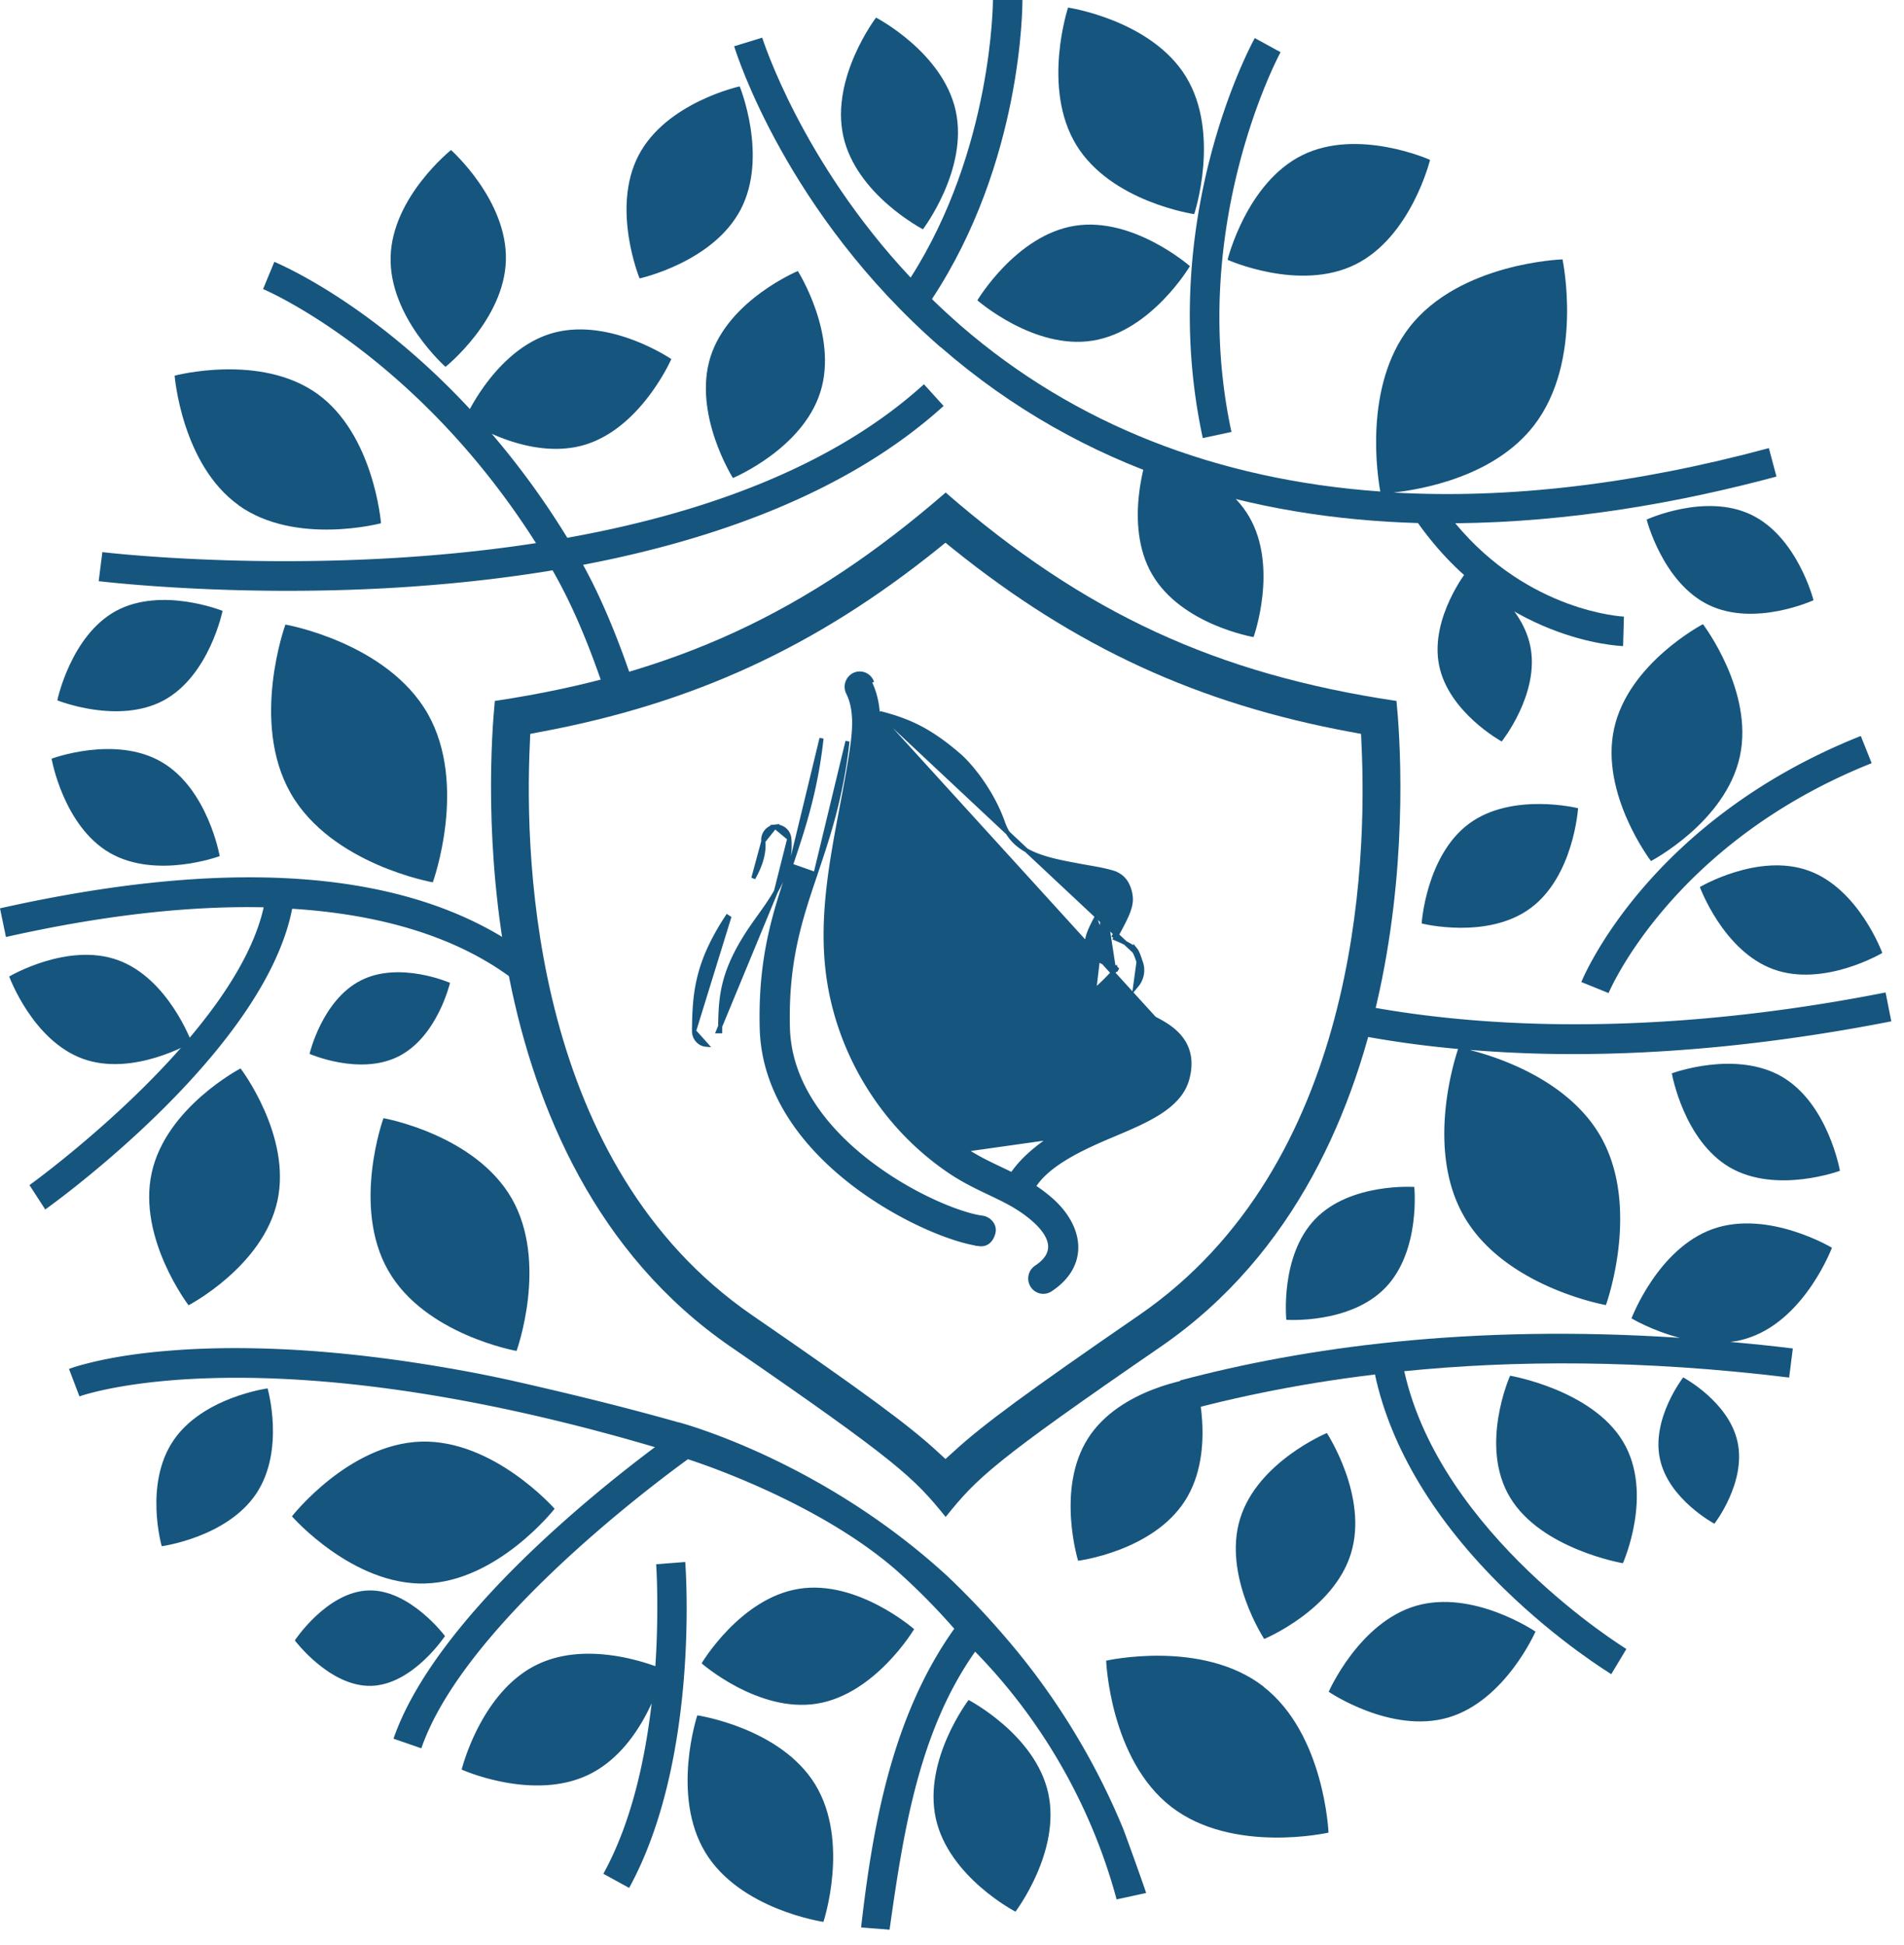
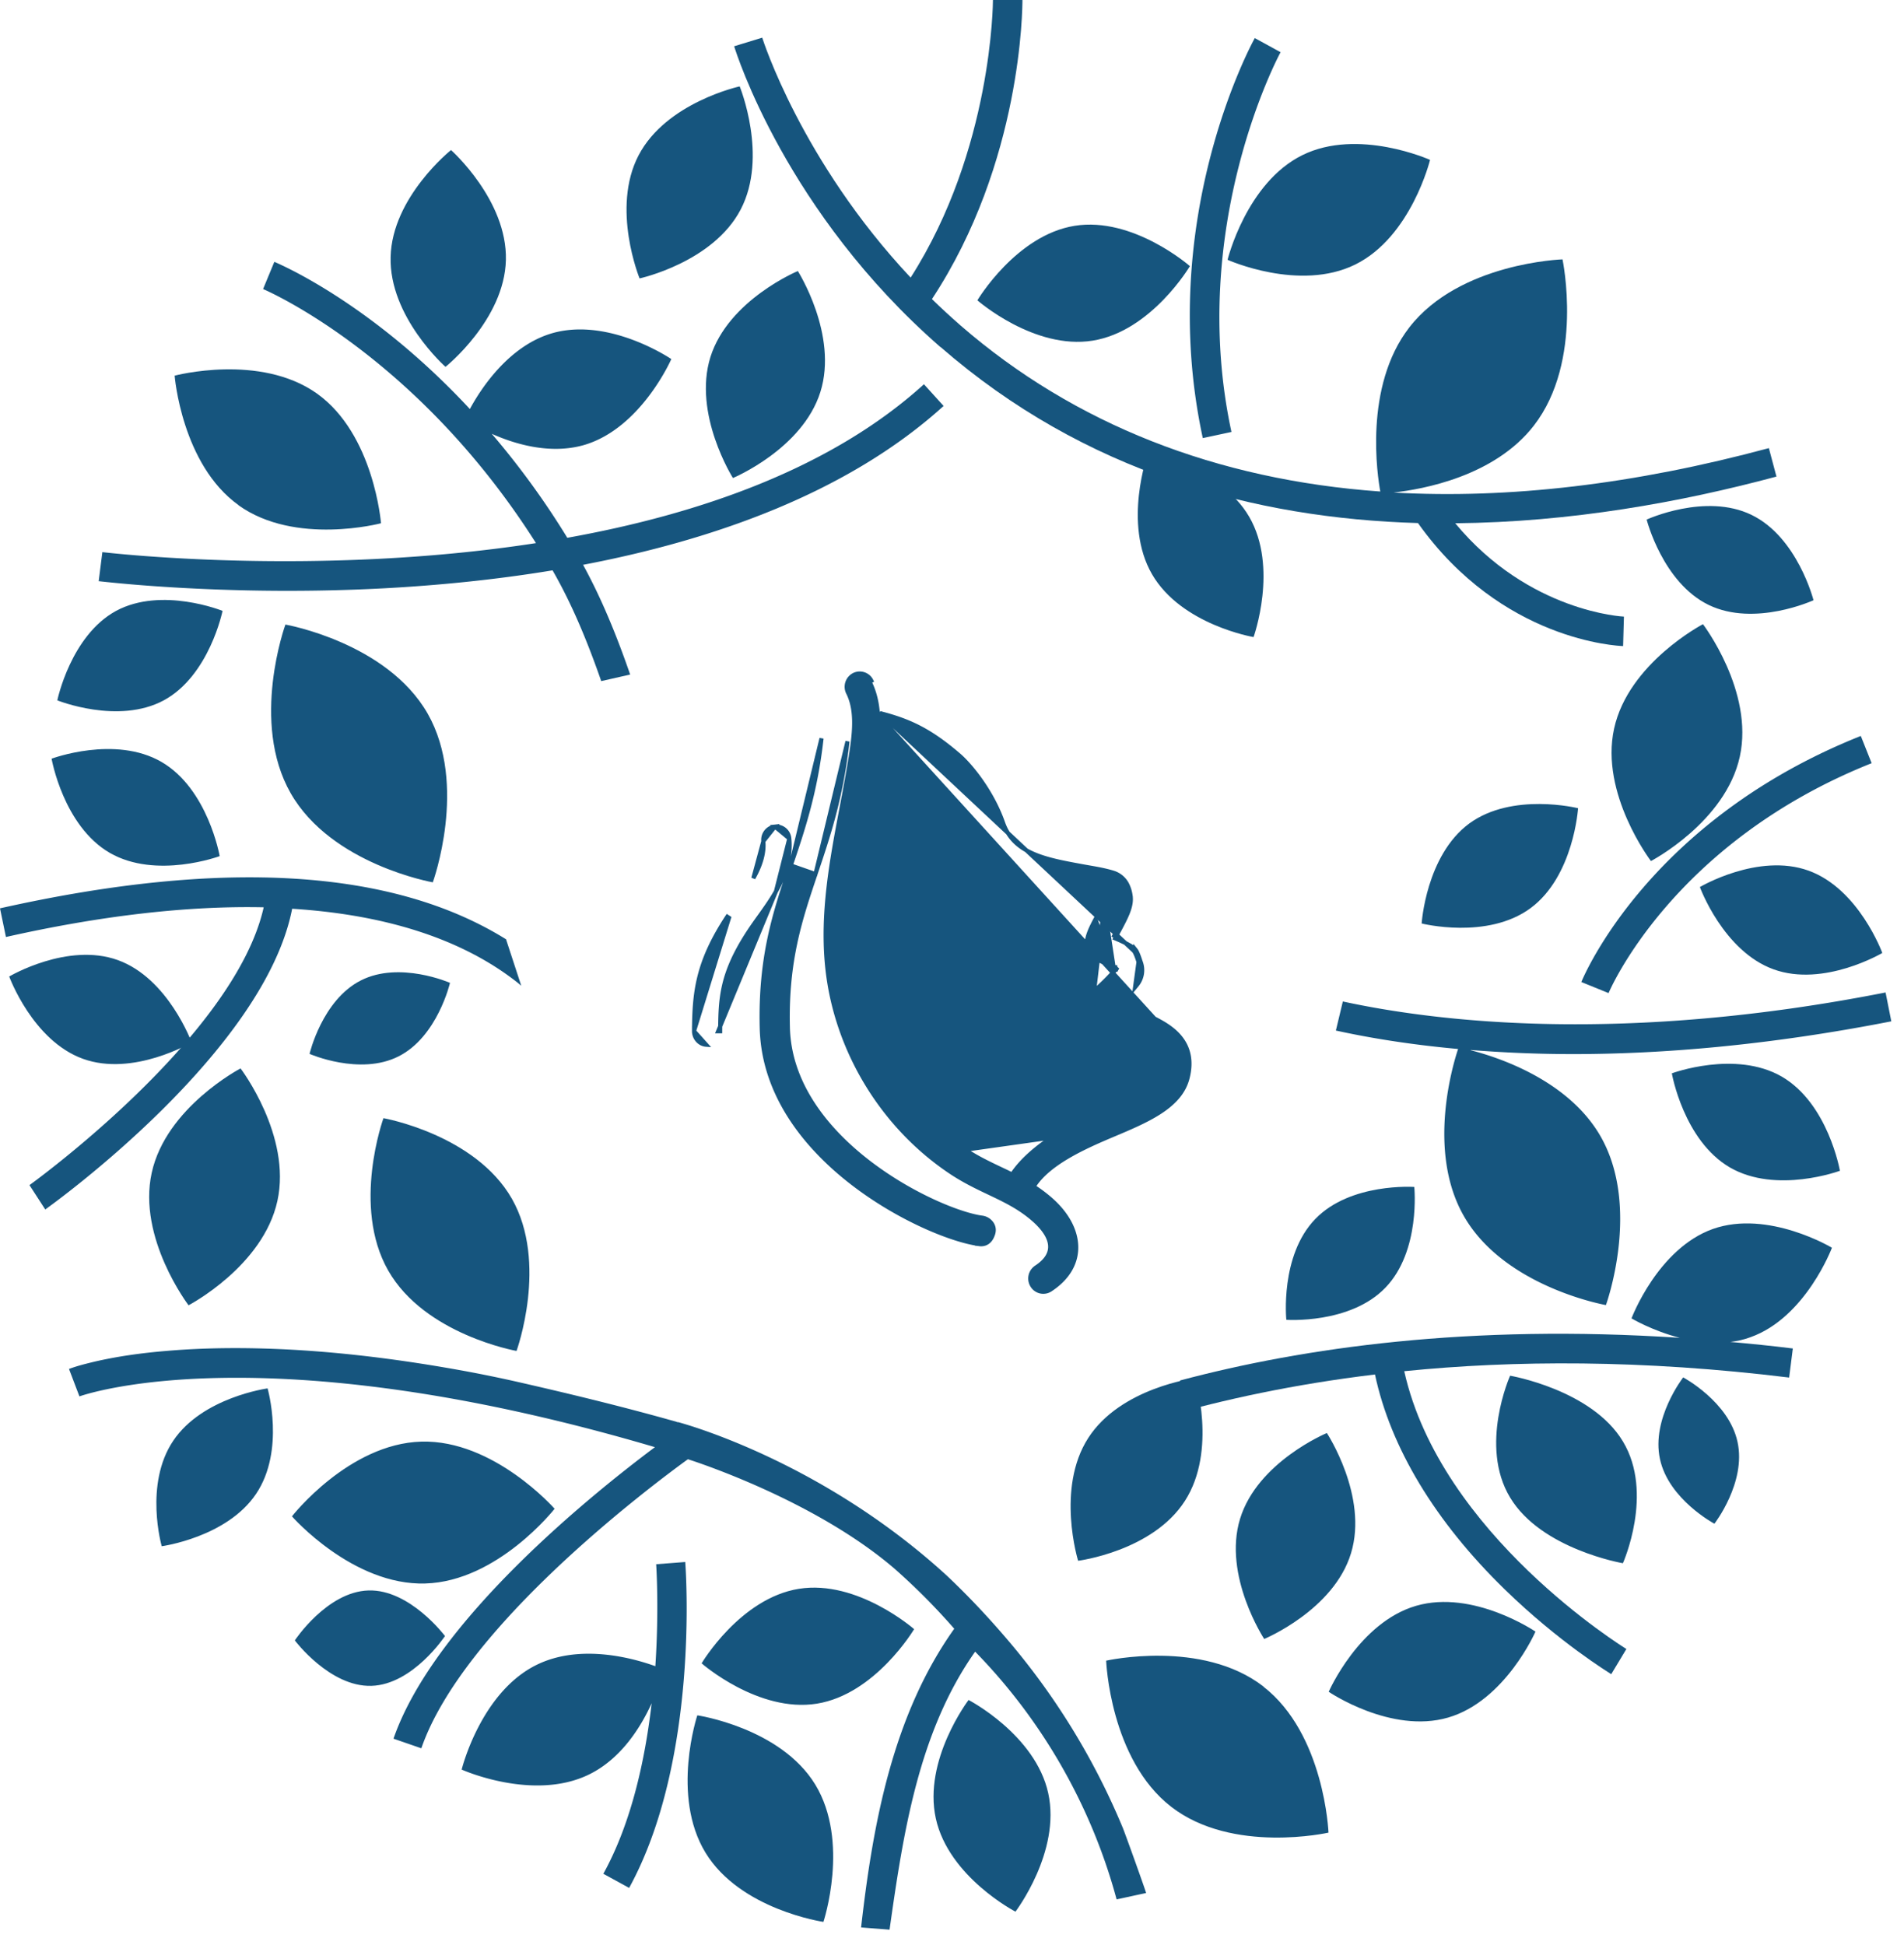
<svg xmlns="http://www.w3.org/2000/svg" width="93" height="95" viewBox="0 0 93 95" fill="none">
  <g clip-path="url(#ffdr5an92a)" fill="#16557E">
-     <path d="M24.17 34.24c-.31 3.17-1.63 22.49 11.51 31.54 8.17 5.62 8.97 6.41 10.51 8.32 1.54-1.92 2.34-2.7 10.51-8.32 13.15-9.05 11.83-28.36 11.51-31.54-8.79-1.31-15.24-4.29-22.02-10.18-6.78 5.88-13.23 8.86-22.02 10.18zm41.85 1.52.46.09.02.47c.29 5.95-.19 20.58-10.86 27.92-5.45 3.75-7.65 5.37-9.05 6.66l-.41.37-.4-.37c-1.4-1.29-3.6-2.91-9.05-6.66-10.62-7.31-11.13-21.96-10.85-27.92l.02-.47.46-.09c7.48-1.39 13.48-4.15 19.45-8.95l.37-.3.37.3c5.97 4.8 11.97 7.57 19.45 8.95M58.33 10.46s1.3-3.92-.4-6.71C56.23.97 52.17.37 52.17.37s-1.3 3.92.4 6.71c1.7 2.79 5.76 3.38 5.76 3.38zM45.08 11.2s2.23-2.93 1.6-5.79C46.05 2.55 42.79.86 42.79.86s-2.23 2.93-1.6 5.79c.63 2.86 3.89 4.55 3.89 4.55zM71.69 27.84s-1.86 2.33-1.4 4.65c.46 2.31 3.06 3.73 3.06 3.73s1.86-2.33 1.4-4.64c-.46-2.31-3.06-3.73-3.06-3.73" />
    <path d="M56.06 22.18s-1.22 3.4.21 5.87 4.96 3.07 4.96 3.07 1.22-3.4-.21-5.87-4.96-3.07-4.96-3.07zM84.98 36.96c.7-3.19-1.8-6.47-1.8-6.47s-3.64 1.9-4.34 5.1c-.7 3.19 1.8 6.47 1.8 6.47s3.64-1.9 4.34-5.1zM69.44 45.11s3.21.81 5.32-.75c2.11-1.56 2.32-4.88 2.32-4.88s-3.21-.8-5.32.75c-2.11 1.56-2.32 4.88-2.32 4.88zM87.03 52.59c-2.27-1.31-5.37-.16-5.37-.16s.57 3.28 2.84 4.6c2.27 1.31 5.37.16 5.37.16s-.57-3.28-2.84-4.6zM73.76 67.2s-1.53 3.42 0 5.95c1.52 2.53 5.51 3.21 5.51 3.21s1.53-3.42 0-5.95c-1.52-2.53-5.51-3.21-5.51-3.21zM59.96 12.69s3.51 1.58 6.24.23c2.73-1.35 3.65-5.11 3.65-5.11s-3.51-1.58-6.24-.23c-2.73 1.35-3.65 5.11-3.65 5.11zM88.34 42.53c-2.46-.89-5.31.8-5.31.8s1.14 3.13 3.6 4.02c2.46.89 5.31-.8 5.31-.8s-1.14-3.13-3.6-4.02zM85.55 25.15c-2.25-1.09-5.12.23-5.12.23s.78 3.08 3.03 4.17c2.25 1.09 5.12-.23 5.12-.23s-.78-3.08-3.03-4.17zM82.21 67.29s-1.56 2.01-1.13 3.98c.42 1.97 2.66 3.16 2.66 3.16s1.56-2.01 1.13-3.99c-.42-1.97-2.66-3.16-2.66-3.16M57.88 73.31c1.58-2.46.49-5.99.49-5.99s-3.64.46-5.22 2.93c-1.58 2.46-.49 5.99-.49 5.99s3.64-.46 5.22-2.93zM67.67 62.9c1.73-1.79 1.41-4.92 1.41-4.92s-3.12-.22-4.84 1.57c-1.73 1.79-1.41 4.92-1.41 4.92s3.12.22 4.84-1.57zM69.17 78.44c-2.79.81-4.27 4.2-4.27 4.2s3.04 2.07 5.83 1.26c2.79-.81 4.27-4.2 4.27-4.2s-3.04-2.07-5.83-1.26zM61.71 82.38c-3-2.32-7.68-1.26-7.68-1.26s.18 4.82 3.18 7.14c3 2.32 7.68 1.26 7.68 1.26s-.19-4.82-3.19-7.14M39.9 83.22c2.86-.46 4.75-3.64 4.75-3.64s-2.77-2.43-5.63-1.97c-2.87.46-4.75 3.64-4.75 3.64s2.77 2.43 5.63 1.97zM47.31 83.04s-2.23 2.93-1.6 5.79c.63 2.86 3.89 4.55 3.89 4.55s2.23-2.93 1.6-5.79c-.63-2.86-3.89-4.55-3.89-4.55zM60.57 74.19c-.85 2.78 1.18 5.87 1.18 5.87s3.4-1.41 4.24-4.19c.85-2.78-1.18-5.87-1.18-5.87s-3.39 1.41-4.24 4.19zM20.77 77.35c3.54-.1 6.32-3.65 6.32-3.65s-2.97-3.38-6.51-3.28c-3.55.1-6.32 3.65-6.32 3.65s2.97 3.39 6.52 3.28M25.23 65.99s1.56-4.3-.23-7.44c-1.8-3.14-6.27-3.93-6.27-3.93s-1.56 4.3.23 7.44c1.79 3.14 6.27 3.93 6.27 3.93zM7.41 57.29c-.7 3.19 1.8 6.47 1.8 6.47s3.64-1.9 4.34-5.1c.7-3.19-1.8-6.47-1.8-6.47s-3.64 1.9-4.34 5.1zM8.46 70.38c-1.43 2.13-.56 5.15-.56 5.15s3.18-.43 4.61-2.56c1.43-2.13.56-5.15.56-5.15s-3.18.43-4.61 2.56zM21.98 48.01s-2.46-1.08-4.35-.12c-1.9.96-2.51 3.59-2.51 3.59s2.46 1.08 4.35.12c1.9-.96 2.51-3.59 2.51-3.59zM5.36 41.66c2.27 1.31 5.37.16 5.37.16s-.57-3.28-2.84-4.6c-2.27-1.32-5.37-.16-5.37-.16s.57 3.28 2.84 4.6zM21.73 79.91s-1.71-2.28-3.73-2.22c-2.03.06-3.6 2.44-3.6 2.44s1.71 2.28 3.74 2.22c2.03-.06 3.6-2.44 3.6-2.44M4.05 51.72c2.46.89 5.31-.8 5.31-.8s-1.14-3.13-3.6-4.02c-2.46-.89-5.31.8-5.31.8s1.14 3.13 3.6 4.02zM34.06 83.79s-1.3 3.92.4 6.71c1.7 2.79 5.76 3.38 5.76 3.38s1.3-3.92-.4-6.71c-1.7-2.78-5.76-3.38-5.76-3.38zM34.7 17.44c-.87 2.79 1.1 5.91 1.1 5.91s3.39-1.41 4.27-4.2c.88-2.79-1.1-5.91-1.1-5.91s-3.39 1.41-4.27 4.2zM8 34.21c2.23-1.21 2.87-4.37 2.87-4.37s-2.97-1.2-5.2 0c-2.22 1.21-2.87 4.37-2.87 4.37s2.97 1.2 5.2 0zM21.76 17.92s2.88-2.3 2.95-5.22c.07-2.93-2.68-5.37-2.68-5.37s-2.88 2.3-2.95 5.22c-.08 2.93 2.68 5.37 2.68 5.37zM11.65 24.68c2.78 1.99 6.96.88 6.96.88s-.34-4.34-3.12-6.33c-2.79-1.99-6.96-.88-6.96-.88s.34 4.34 3.13 6.33M36.18 10.23c1.35-2.59-.05-6.01-.05-6.01s-3.59.78-4.94 3.37c-1.35 2.59.05 6.01.05 6.01s3.59-.78 4.94-3.37zM52.49 11.03c-2.86.46-4.75 3.64-4.75 3.64s2.77 2.43 5.63 1.97c2.87-.46 4.75-3.64 4.75-3.64s-2.77-2.43-5.63-1.97zM13.94 30.51s-1.73 4.76.26 8.24c1.99 3.48 6.94 4.35 6.94 4.35s1.73-4.76-.25-8.24c-1.99-3.48-6.94-4.35-6.94-4.35" />
    <path d="M45.94 16.95c7.04 6.13 15.33 8.37 23.32 8.6 4.09 5.76 9.77 6 10.02 6.01l.04-1.44s-4.63-.2-8.24-4.56c5.63-.05 11.04-1.03 15.69-2.28l-.37-1.39c-6.57 1.77-12.71 2.49-18.33 2.17 1.43-.16 4.93-.79 6.85-3.27 2.45-3.16 1.4-8.12 1.4-8.12s-5.03.16-7.48 3.32c-2.25 2.9-1.55 7.32-1.42 8.02-8.01-.57-14.94-3.29-20.49-8.1-.49-.43-.96-.86-1.41-1.3C49.93 7.92 49.94.33 49.94 0H48.5c0 .08-.02 7.3-4.02 13.56-5.35-5.7-7.23-11.66-7.25-11.72l-1.37.42c.1.33 2.55 8.13 10.07 14.69" />
    <path d="m58.75 21.4 1.4-.3c-2.17-10.06 2.35-18.47 2.4-18.55l-1.26-.69c-.2.36-4.83 8.94-2.54 19.54zM77.24 47.97l1.33.54c.03-.07 3.09-7.34 12.85-11.23l-.53-1.33c-10.32 4.11-13.52 11.7-13.65 12.02zM32.05 76.41s.15 2.15-.04 4.98c-1.02-.37-3.65-1.13-5.81-.06-2.73 1.35-3.65 5.11-3.65 5.11s3.51 1.58 6.24.23c1.54-.76 2.5-2.28 3.04-3.47-.32 2.74-.98 5.83-2.36 8.33l1.26.69c3.43-6.26 2.77-15.53 2.74-15.92l-1.43.11h.01zM29.37 33.27l1.41-.32c-.85-2.46-1.61-4.1-2.3-5.36 6.25-1.19 12.88-3.47 17.61-7.76l-.96-1.06c-4.55 4.13-11.01 6.35-17.42 7.5a39.735 39.735 0 0 0-3.69-5.08c1.14.51 2.86 1.02 4.5.55 2.79-.81 4.27-4.2 4.27-4.2s-3.04-2.07-5.83-1.26c-2.12.62-3.48 2.72-4.01 3.7-4.82-5.19-9.3-7.08-9.55-7.19l-.55 1.33c.07.03 7.46 3.16 13.33 12.41-10.8 1.67-21.01.46-21.18.44l-.18 1.42c.05 0 3.84.47 9.23.47 1.95 0 4.12-.06 6.39-.23 2.03-.15 4.25-.39 6.55-.77.71 1.24 1.49 2.86 2.38 5.42" />
    <path d="M54.84 89.28a34.56 34.56 0 0 0-5.34-8.84c-.86-1.03-1.78-2.04-2.75-2.99-.17-.17-.34-.33-.52-.5-5.86-5.36-12.29-7.26-13.1-7.48h-.03c-.03 0-.06-.02-.06-.02-.17-.05-.33-.09-.5-.14-2.38-.66-4.77-1.24-7.18-1.79-.92-.21-1.85-.4-2.78-.57-2.81-.51-5.65-.88-8.5-1.03-1.99-.1-3.98-.1-5.96.07-1.19.1-2.37.26-3.53.53-.41.1-.82.2-1.22.35l.51 1.34c.09-.03 8.84-3.2 28.11 2.48-3.01 2.25-10.77 8.47-12.77 14.24l1.36.47c2.04-5.9 11.05-12.69 13.02-14.12 0 0 6.11 1.91 10.12 5.37 1.04.92 2.01 1.9 2.89 2.91-2.99 4.2-3.97 9.47-4.55 14.59.46.04.92.07 1.39.11.67-4.74 1.42-9.67 4.18-13.58 3.29 3.36 5.69 7.57 6.91 12.1.48-.1.96-.21 1.44-.31.02 0-1.03-2.93-1.14-3.19zM24.73 45.89C19.2 42.44 10.89 41.93 0 44.37l.29 1.4c4.67-1.05 8.89-1.53 12.59-1.45-1.42 6.34-11.33 13.49-11.44 13.57l.77 1.19c.45-.32 10.7-7.71 12.06-14.69 4.44.28 8.08 1.41 10.75 3.41.15.11.3.23.44.35l-.74-2.26h.01zM71.84 51.29c1.51.12 3.17.2 4.99.2 4.33 0 9.52-.42 15.55-1.6l-.28-1.41c-12.75 2.51-21.8 1.46-26.51.44l-.34 1.42c1.55.34 3.54.68 5.97.9-.21.63-1.56 4.94.28 8.16 1.99 3.48 6.94 4.35 6.94 4.35s1.73-4.76-.26-8.24c-1.57-2.74-4.98-3.86-6.35-4.21" />
    <path d="M89.48 60.95s-3.11-1.87-5.81-.92c-2.7.96-3.98 4.37-3.98 4.37s1 .6 2.36.95c-10.27-.68-18.39.48-24.4 2.08l-.79 1.77c2.89-.83 6.32-1.58 10.3-2.06.76 3.57 2.94 7.19 6.34 10.5 2.66 2.59 5.1 4.07 5.2 4.14l.74-1.23c-.09-.06-9.07-5.58-10.85-13.57 5.35-.54 11.62-.57 18.8.31l.18-1.42c-1.04-.13-2.05-.23-3.05-.32.33-.04.66-.11.98-.23 2.7-.96 3.98-4.37 3.98-4.37z" />
    <path d="m56.387 49.75.006.003c.353.185.875.457 1.247.912.38.464.6 1.11.357 2.024-.186.697-.69 1.211-1.344 1.636-.653.424-1.468.768-2.296 1.116l-.004.002c-.722.305-1.534.658-2.25 1.087-.685.409-1.273.88-1.616 1.432.292.19.582.405.87.66.755.674 1.19 1.472 1.21 2.257.02.79-.384 1.543-1.262 2.118a.63.63 0 0 1-.882-.197.656.656 0 0 1 .192-.894c.525-.344.711-.717.677-1.089-.035-.383-.306-.799-.775-1.217-.603-.536-1.237-.869-1.916-1.196l-.283-.135c-.595-.283-1.224-.582-1.883-1.022-3.35-2.242-5.603-5.972-6.026-9.977-.28-2.641.217-5.267.695-7.79v-.003c.174-.917.354-1.864.492-2.79.141-.953.247-2.008-.17-2.843a.655.655 0 0 1 .276-.873.634.634 0 0 1 .86.283l-.09.045c.256.51.374 1.055.41 1.612L56.386 49.75zm0 0a3 3 0 0 1-.43-.283m.43.283-.43-.283m-.498-3.082a1.176 1.176 0 0 0-.263-.197 4.4 4.4 0 0 0-.343-.181 9.061 9.061 0 0 0-.384-.172c.067-.14.153-.302.222-.43v-.001l.004-.007c.141-.265.28-.53.383-.782.102-.255.17-.507.156-.749a1.72 1.72 0 0 0-.151-.606 1.14 1.14 0 0 0-.716-.634c-.394-.12-.808-.192-1.208-.261a36.675 36.675 0 0 1-.32-.057c-.909-.167-1.739-.32-2.411-.624-.667-.3-1.171-.745-1.435-1.495-.533-1.52-1.576-2.8-2.152-3.297-1.466-1.262-2.471-1.698-3.865-2.06l12.408 11.62m.075-.067-.075.067m.075-.067-.075.067m.075-.067a.652.652 0 0 1 .092.154c.027.059.054.126.076.187a4.566 4.566 0 0 1 .073.214l.004.015m-.32-.503c.097.108.226.537.226.537m.094-.034-.002-.005-.092.039m.094-.034c.159.387.096.829-.167 1.155l-.096.117.169-1.238m.094-.034.001.004-.095.03m-1.007-1.632c-.07.13-.157.295-.226.439l.226-.439zm0 0 .002-.004c.285-.537.553-1.042.529-1.481-.011-.194-.102-.941-.796-1.15-.387-.119-.793-.189-1.193-.258a31.143 31.143 0 0 1-.325-.057l1.783 2.95zm-.626-1.493v.003a.321.321 0 0 1-.018.078c-.061.177-.263.604-.389.84m.407-.92-.74 6.304a.635.635 0 0 1-.874-.234.655.655 0 0 1 .23-.886c.64-.381 1.518-1.232 1.917-1.71m-.532-3.475c0-.01-.002-.007.002-.001s.007.005-.002.001zm-.408.922-.003.006c-.184.345-.37.695-.445 1.015a1.04 1.04 0 0 0-.014.477c.037.155.12.295.26.416.096.081.269.185.45.277.182.092.383.179.537.224.118.034.143.083.15.105a.093.093 0 0 1 .005.033m-.94-2.553.088.047-.088-.047zm.94 2.553v.004l-.001.01m.001-.014.017-.02.077.063-.095-.031v.001m0 0v.001zm1.447 2.115a.364.364 0 0 1 .022-.08.355.355 0 0 1 .049-.093l-.07.173zm-8.82 6.695c.582.39 1.147.658 1.718.93.193.091.386.183.581.28.444-.674 1.157-1.286 1.94-1.808l-4.239.598zm0 0c-3.035-2.03-5.077-5.408-5.46-9.031l5.46 9.03zm-1.692-11.478a.649.649 0 0 0-.494.768.639.639 0 0 0 .755.503c1.416-.303 2.514-1.353 2.79-2.684a.65.65 0 0 0-.493-.769.64.64 0 0 0-.757.502c-.165.805-.886 1.485-1.801 1.68zm0 0 .02.098m-.02-.098.02.098m0 0c.949-.202 1.704-.909 1.88-1.758a.54.54 0 0 1 .637-.424.55.55 0 0 1 .415.65c-.266 1.289-1.33 2.312-2.712 2.607a.539.539 0 0 1-.636-.425.549.549 0 0 1 .416-.65zm-2.236-.633-.145-.072a.654.654 0 0 1-.294-.867c.277-.583.681-1.257 1.145-1.862.463-.603.99-1.145 1.515-1.457m-2.221 4.258 3.006-3.974m-3.006 3.974v-.022m0 .021v-.021m2.22-4.236.052.086-.051-.086zm0 0a.631.631 0 0 1 .873.235m0 0-.087.049m.087-.05a.655.655 0 0 1-.23.886c-.325.193-.723.585-1.112 1.083a9.28 9.28 0 0 0-1.042 1.68.636.636 0 0 1-.71.353m3.094-4.002-.087.05m0 0-3.006 3.952m-4.602-1.854c.598-1.772 1.213-3.596 1.501-6.205l-1.501 6.205zm0 0-.004.01c-.77 2.286-1.503 4.459-1.414 7.944.082 3.223 2.118 5.778 4.428 7.561 2.257 1.743 4.797 2.766 6.088 2.966v.005l.09.009c-.002 0 .14.035.296-.02.165-.058.33-.207.413-.53a.556.556 0 0 0-.112-.489.678.678 0 0 0-.437-.248c-.531-.07-1.384-.337-2.369-.79a16.813 16.813 0 0 1-3.138-1.884c-2.094-1.6-3.914-3.85-3.984-6.612-.083-3.256.61-5.311 1.349-7.499m-1.206-.423 1.206.423m0 0 .004-.013c.616-1.827 1.256-3.724 1.559-6.47l-1.563 6.483zM33.9 50.368c.006-.939.043-1.779.265-2.663.222-.886.627-1.811 1.36-2.926l.084.055-1.709 5.534zm0 0c-.001.335.251.641.595.665l-.595-.665zm3.384-9.276a.648.648 0 0 1 .568-.713l-.568.714zm0 0c.053.526-.105 1.133-.488 1.807l.488-1.806zm.616 2.454c-.201.354-.429.686-.656 1.006-.057.08-.113.16-.17.238-.17.237-.335.469-.489.703-.68 1.033-1.028 1.852-1.209 2.61-.18.76-.195 1.463-.2 2.273h-.1l2.824-6.83zm0 0c.513-.902.736-1.773.653-2.588l-.653 2.588zm14.73-.06-.019.099.019-.099zm1.282.362.017-.099-.017.099zm2.853 8.5-.96-1.442c.429.223.715.4.873.61.149.2.191.444.087.833zm-18.212-11.39a.64.64 0 0 0-.7-.579l.7.58z" stroke="#16557E" stroke-width=".2" />
  </g>
  <defs>
    <clipPath id="ffdr5an92a">
      <path fill="#fff" d="M0 0h92.38v94.26H0z" />
    </clipPath>
  </defs>
</svg>